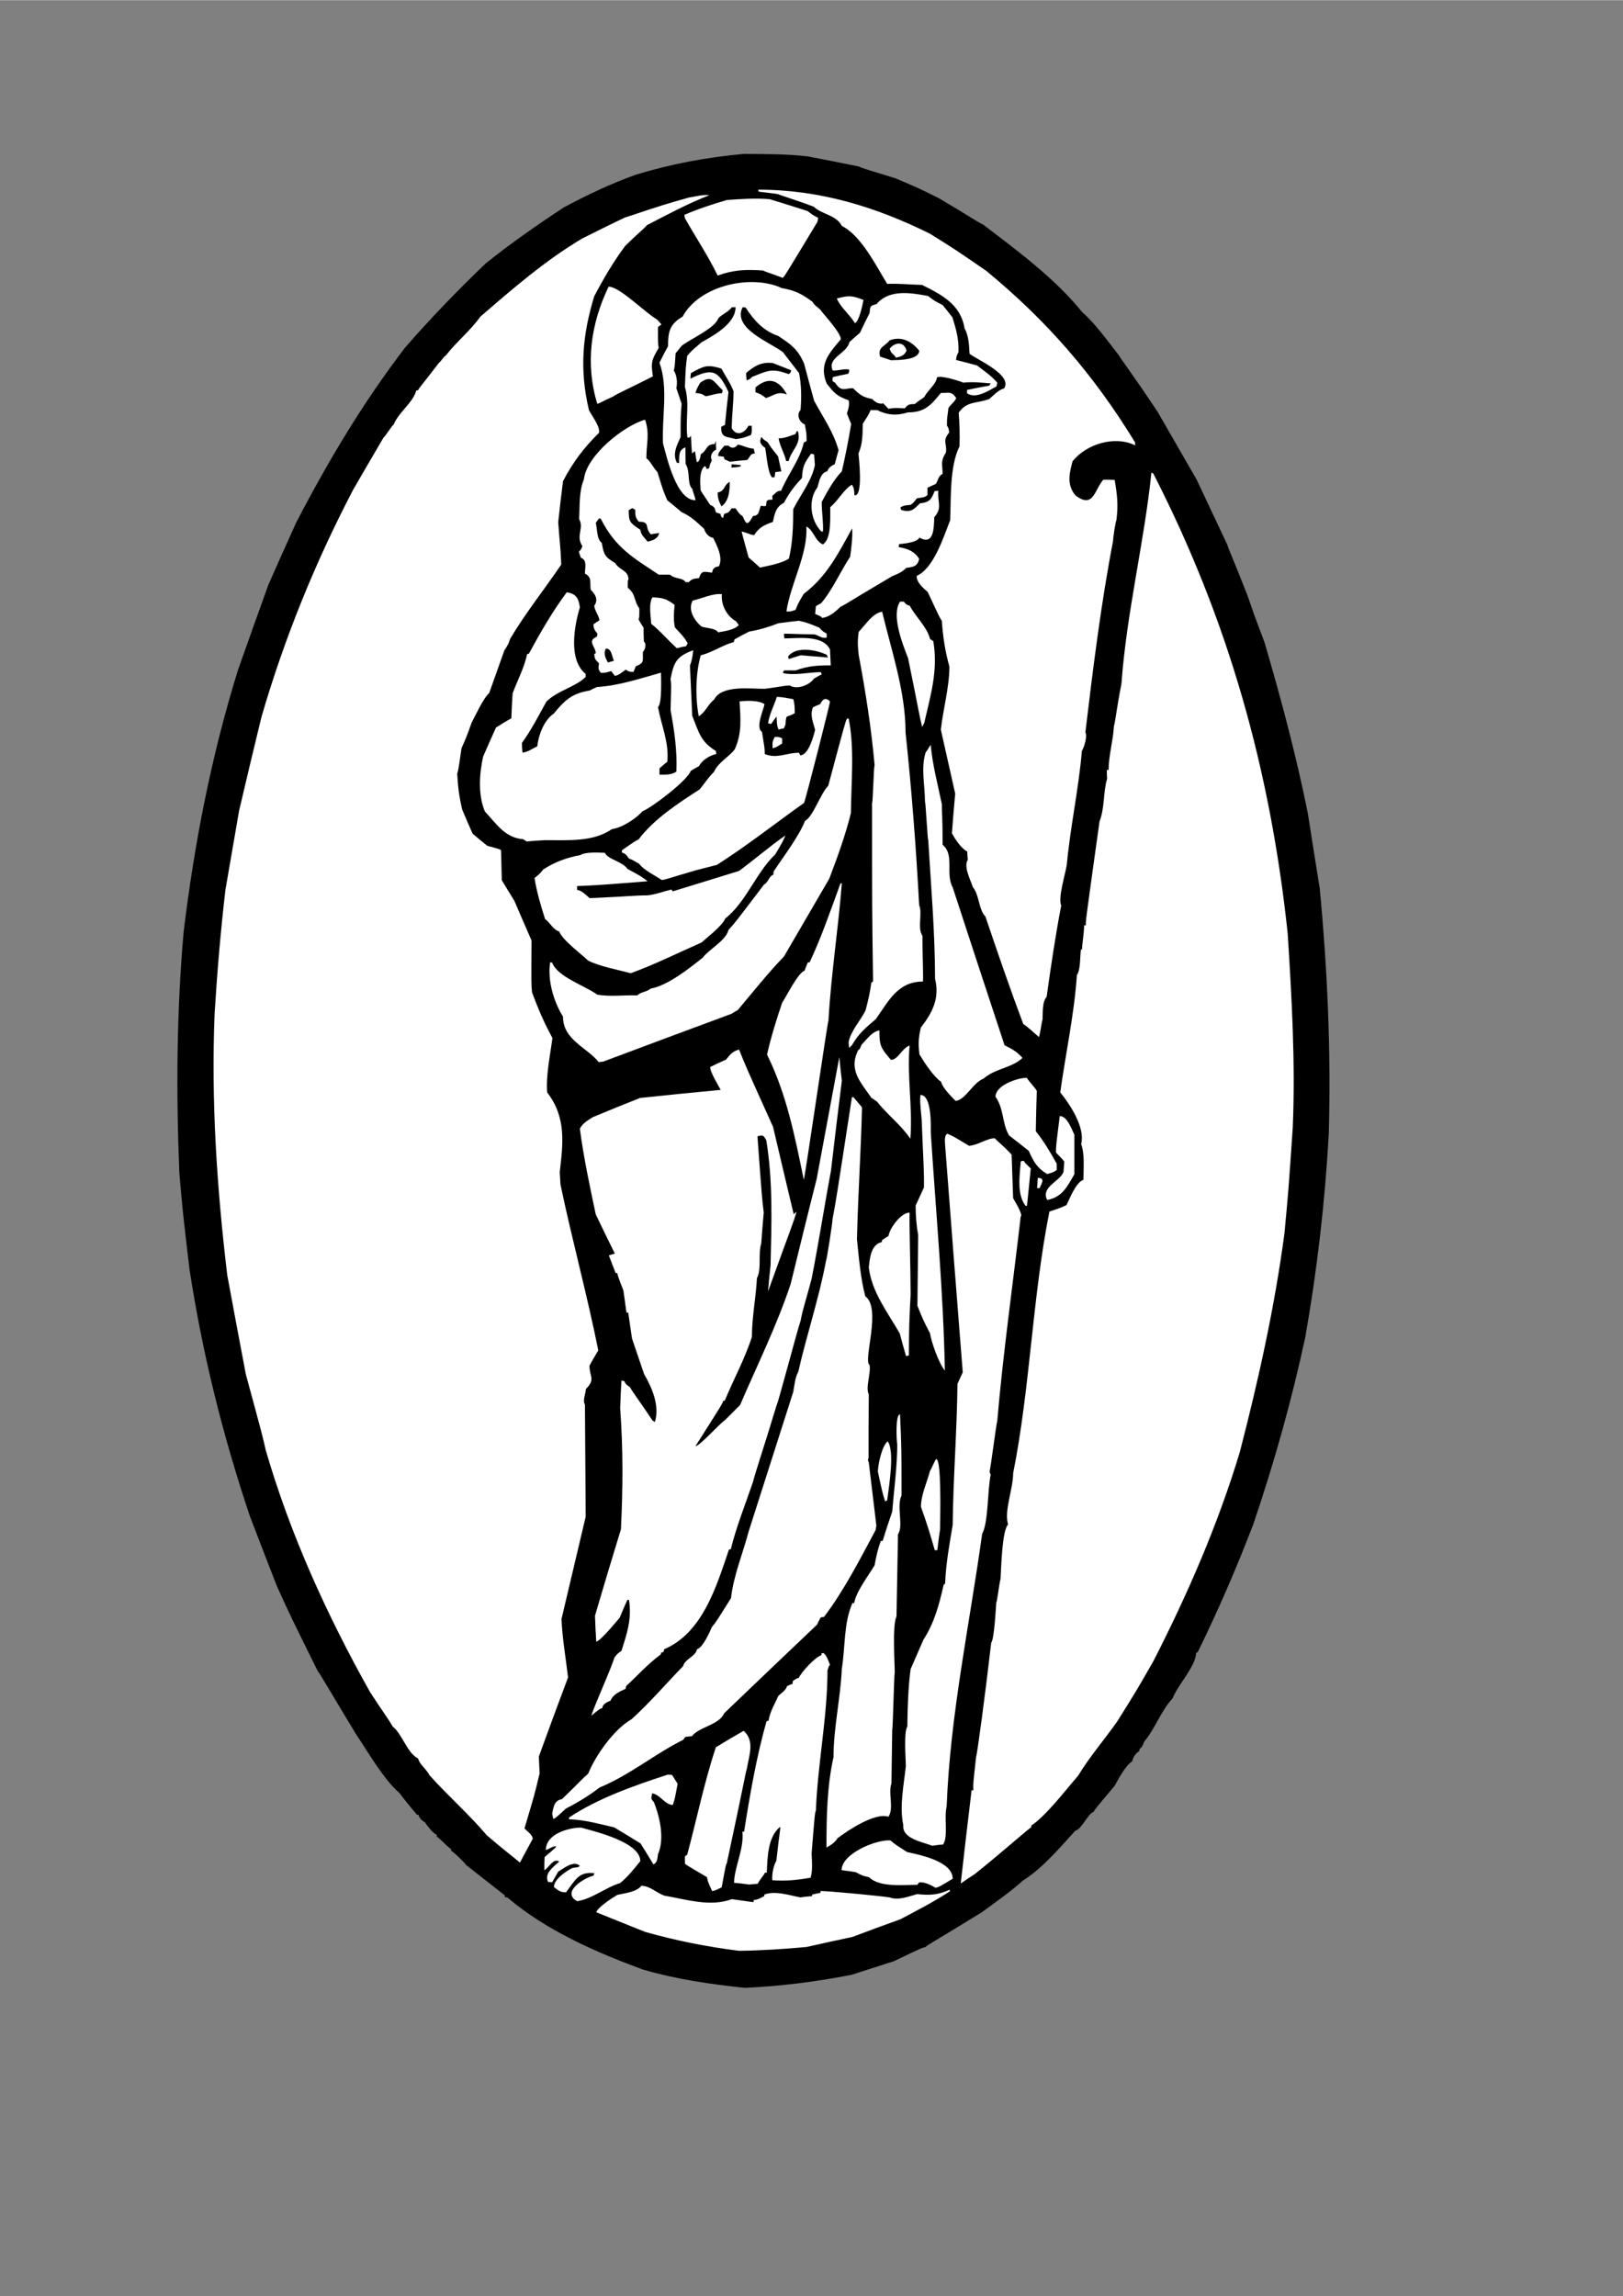
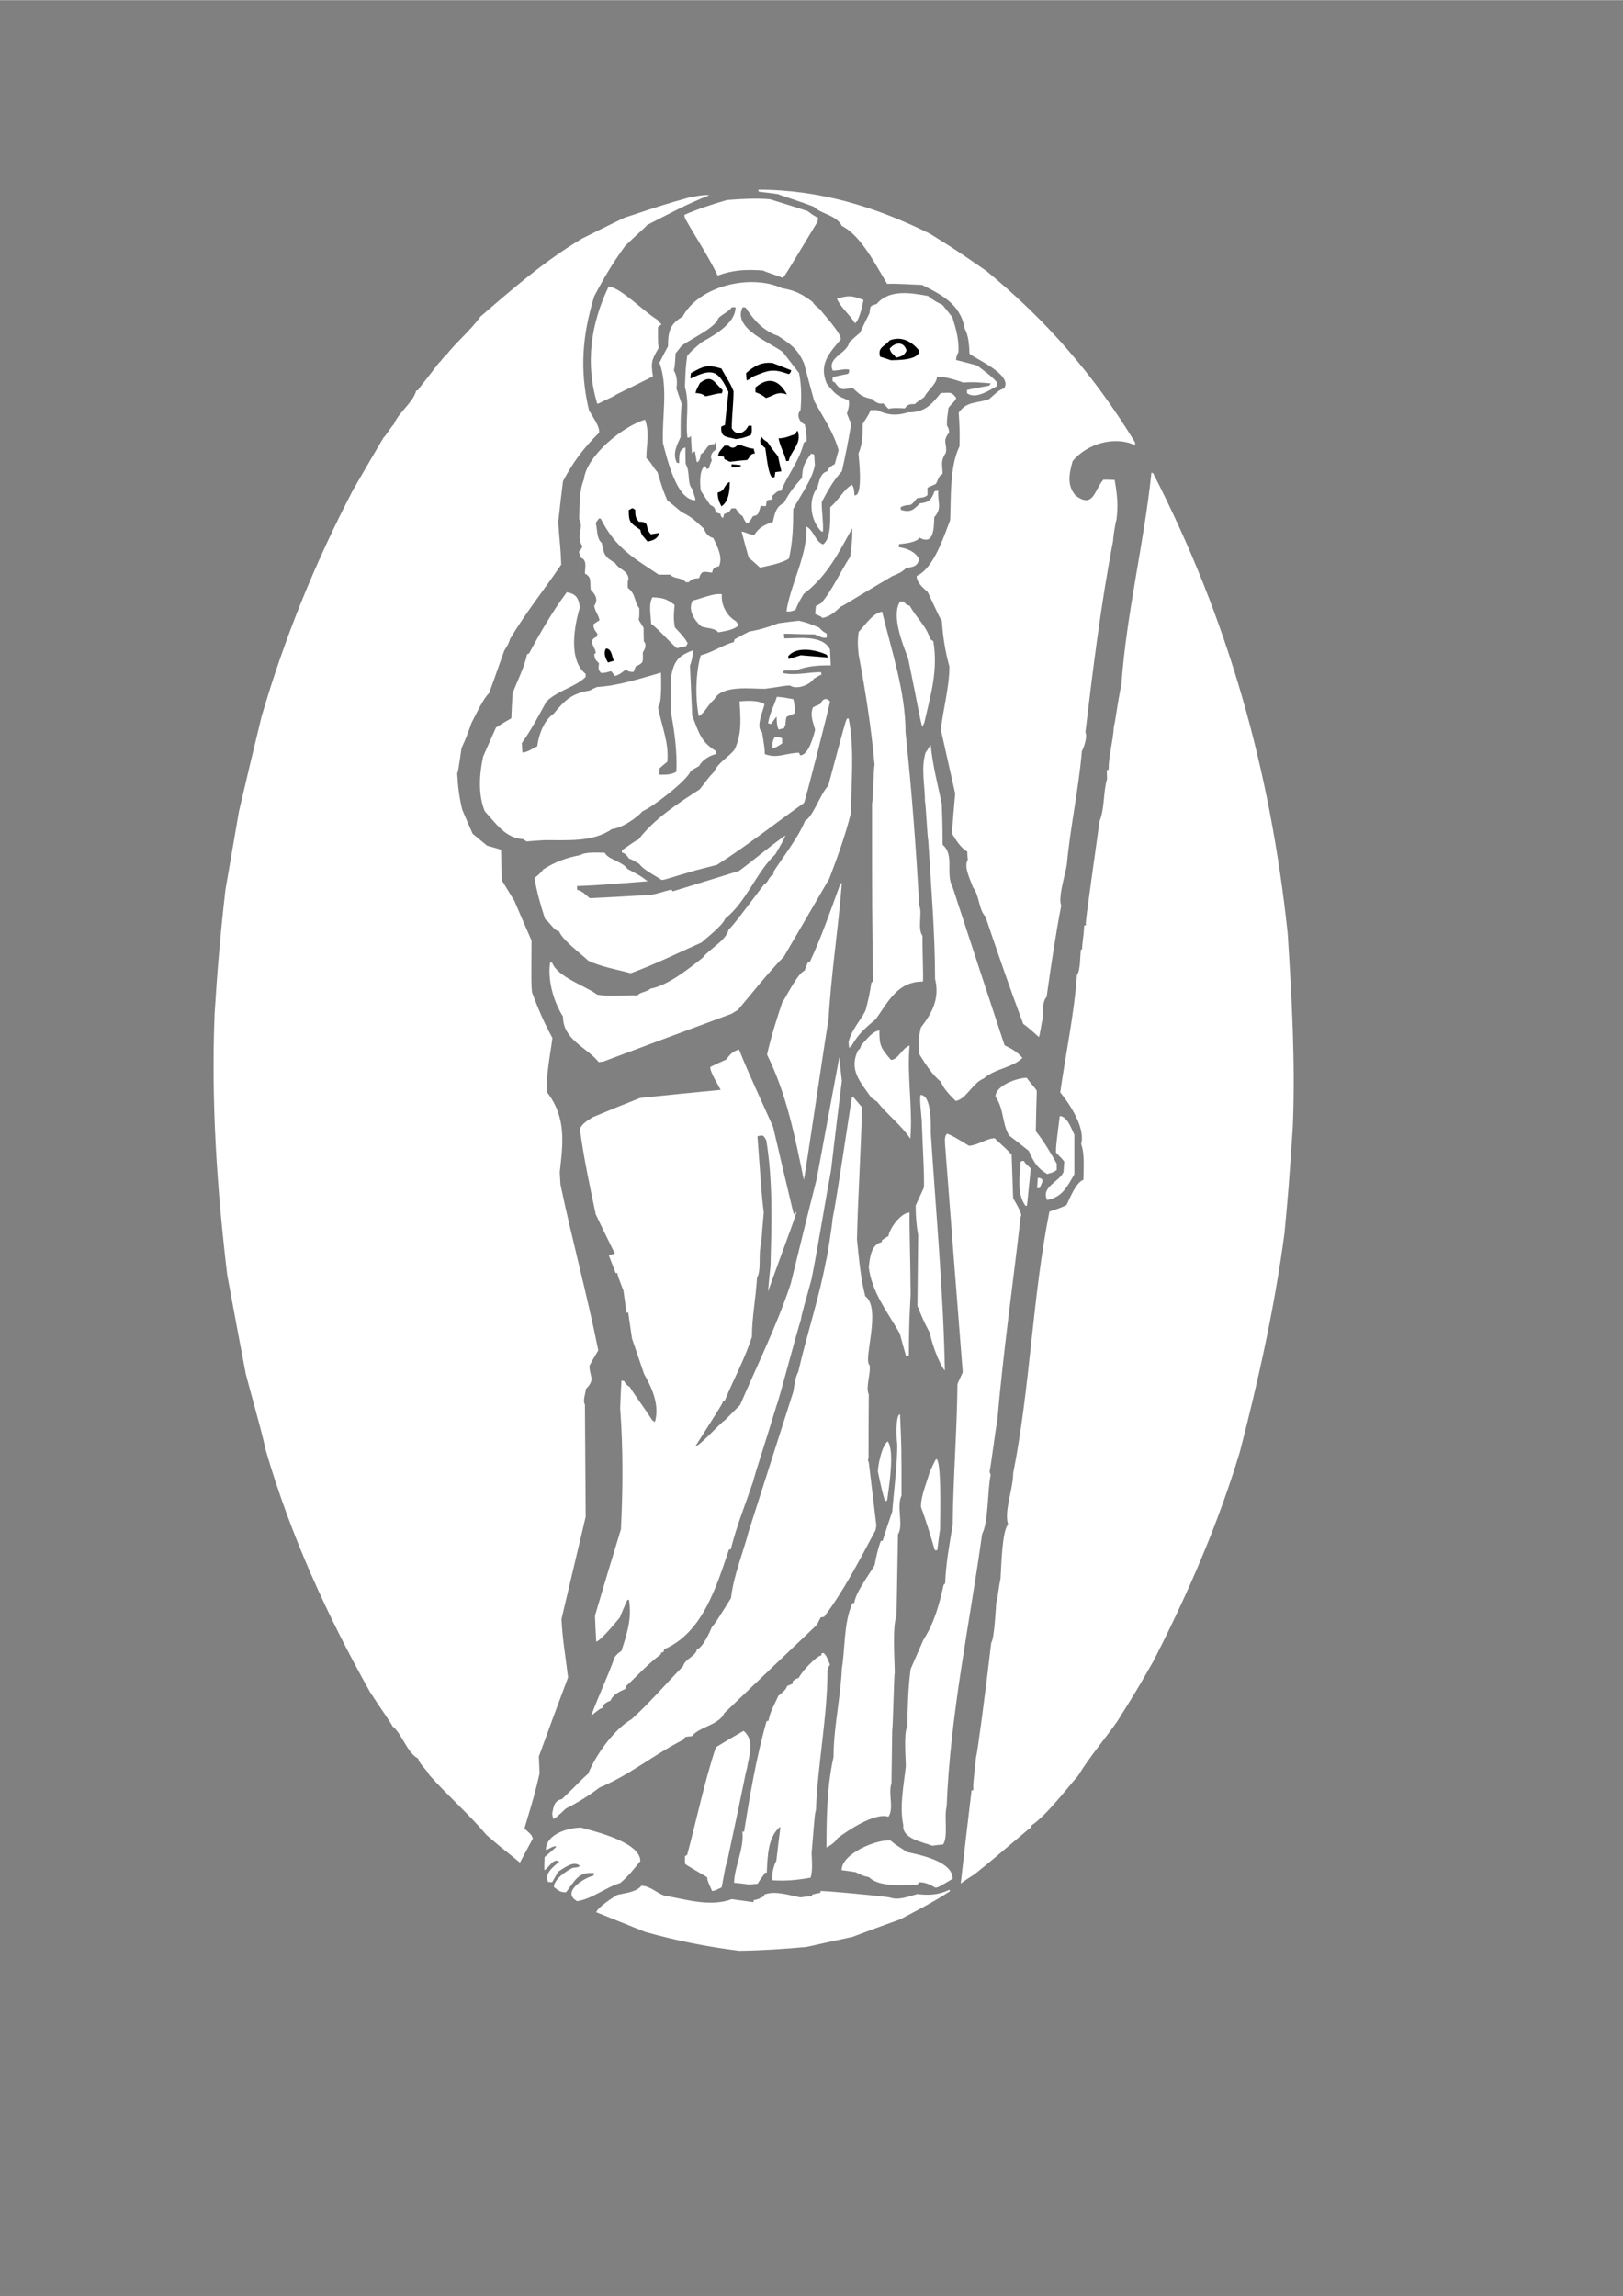
<svg xmlns="http://www.w3.org/2000/svg" xml:space="preserve" width="21.209mm" height="30mm" version="1.1" style="shape-rendering:geometricPrecision; text-rendering:geometricPrecision; image-rendering:optimizeQuality; fill-rule:evenodd; clip-rule:evenodd" viewBox="0 0 2120.87 2999.51">
  <rect x="0" y="0" width="2120.87" height="2999.51" fill="#808080" stroke="none" />
  <defs>
    <style type="text/css">
   
    .fil3 {fill:black}
    .fil0 {fill:black}
    .fil2 {fill:white}
    .fil1 {fill:white}
   
  </style>
  </defs>
  <g id="Ebene_x0020_1">
    <g id="_1049605296">
-       <path class="fil0" d="M973.35 2596.91c-44.77,-4.61 -89.21,-11.19 -132.66,-23.7 -61.88,-22.71 -126.73,-51.02 -177.43,-94.15 -1.32,-0.33 -2.63,-0.66 -3.62,-0.66 0,-0.99 0,-1.65 0,-2.3 -16.79,-13.17 -33.58,-26.33 -50.36,-39.5 -3.29,-4.61 -17.12,-17.77 -19.75,-18.76 0,-0.66 0,-1.32 0,-1.98 -5.27,-3.62 -15.8,-15.14 -18.76,-16.46 0,-0.99 0,-1.65 0,-2.3 -6.25,-3.29 -11.52,-10.86 -15.47,-16.46 -4.28,-2.3 -7.24,-5.6 -8.56,-9.88 -0.99,0 -1.65,0 -2.3,0 -0.99,-2.63 -3.29,-3.29 -22.71,-28.64 -20.41,-17.45 -41.81,-54.97 -56.95,-77.36 -39.5,-65.18 -46.09,-77.69 -49.38,-81.31 -36.21,-73.08 -36.21,-73.08 -53.66,-111.59 -11.85,-30.61 -23.7,-60.9 -35.22,-91.18 -35.88,-106.98 -61.89,-211.99 -79,-323.25 -8.89,-75.71 -8.89,-75.71 -13.17,-125.42 -4.28,-105.34 -3.62,-209.36 5.6,-314.69 14.15,-116.53 36.21,-230.1 71.1,-342.35 13.17,-37.2 26.33,-74.39 39.83,-111.59 11.85,-26.99 24.03,-53.99 36.21,-80.98 42.13,-80.98 86.9,-156.03 142.21,-228.45 33.58,-38.51 68.8,-75.05 105.67,-110.27 32.92,-26.33 66.16,-49.38 101.39,-72.75 30.94,-16.46 61.23,-30.94 94.14,-42.79 47.4,-14.48 92.5,-22.71 141.55,-27.32 27.65,0.33 55.96,0 83.61,3.29 22.05,4.28 44.11,8.56 66.49,13.17 4.94,2.3 4.94,2.3 48.06,15.47 30.94,13.17 30.94,13.17 57.28,26.33 35.22,20.74 54.97,33.91 56.95,33.91 44.77,34.23 94.14,70.44 129.7,114.55 17.45,15.14 34.56,39.5 48.06,56.62 5.6,9.22 13.17,17.78 50.36,73.41 16.79,29.3 33.91,58.92 51.02,88.55 13.5,28.64 26.99,57.28 40.49,85.92 -0.33,1.65 8.23,19.75 26,65.51 13.17,38.51 15.47,42.46 22.38,61.56 21.73,74.07 41.48,148.13 56.62,223.51 4.94,32.26 10.2,64.85 15.47,97.44 10.2,107.64 14.81,212.65 11.85,320.95 -4.94,89.21 -15.14,177.43 -30.61,265.32 -17.77,82.95 -40.82,164.92 -68.14,245.24 -21.73,56.62 -45.76,112.25 -72.42,166.56 -0.99,0.33 -1.65,0.99 -2.3,1.65 0,16.46 -24.03,41.48 -30.61,58.92 -15.14,16.13 -22.71,39.5 -37.2,56.62 -0.99,2.96 -2.63,7.9 -5.6,8.89 -0.33,0.99 -0.66,2.3 -0.99,3.62 -3.95,1.97 -8.89,8.89 -8.89,13.17 -7.9,3.95 -18.76,24.03 -23.04,31.93 -26,30.94 -26,30.94 -27.32,33.91 -7.9,2.63 -15.8,23.04 -24.03,24.69 -20.08,22.05 -43.45,49.71 -68.47,65.18 -16.79,15.14 -35.88,28.31 -54.31,41.81 -64.19,39.5 -70.44,42.13 -73.08,45.1 -4.61,0.99 -4.61,0.99 -41.15,18.43 -18.43,5.93 -36.87,11.85 -55.3,17.78 -47.07,9.22 -91.18,14.81 -139.57,17.12z" />
      <path class="fil1" d="M965.78 2548.53c-42.13,-5.27 -81.96,-13.17 -122.78,-24.69 -21.4,-8.56 -42.79,-17.12 -63.86,-25.68 1.97,-6.58 22.38,-19.75 27.65,-22.71 9.88,-2.3 25.02,-3.62 31.27,-11.85 11.19,0 19.75,9.22 29.95,12.84 28.97,4.94 59.91,15.14 88.22,4.61 9.22,1.32 18.76,2.63 28.31,3.95 0,-0.99 0.33,-1.97 0.66,-2.96 4.94,0 9.22,-2.96 13.5,-4.94 0,-0.66 0,-1.32 0,-1.98 14.16,-5.6 32.92,0.99 47.07,3.62 4.94,-0.66 10.2,-1.32 15.47,-1.65 0,-0.66 0,-1.32 0,-1.98 3.62,-0.99 7.24,-1.65 10.86,-2.3 0,-0.99 0,-1.65 0,-2.3 4.94,-0.66 74.72,5.93 90.19,8.23 12.18,4.28 24.03,-0.99 36.21,-4.28 15.47,1.65 27.32,1.32 42.13,-5.6 0.33,0.33 0.66,0.99 0.99,1.65 -20.74,13.83 -43.45,25.35 -65.18,36.87 -21.07,7.57 -41.81,15.14 -62.54,23.04 -20.08,4.28 -40.16,8.56 -60.24,13.17 -29.3,2.63 -58.59,4.61 -87.89,4.94z" />
      <path class="fil2" d="M754.12 2483.68c-21.73,-12.18 10.86,-31.27 21.4,-33.25 0.33,-1.32 0.66,-2.3 1.32,-3.29 -20.74,-2.3 -24.69,8.56 -37.2,25.02 -7.57,0 -9.88,-2.3 -15.8,-6.91 0,-10.2 16.13,-21.07 24.36,-25.02 7.9,-0.99 7.9,-0.99 9.55,-2.63 -7.9,-7.9 -21.73,3.62 -28.31,7.57 -2.63,4.61 -5.27,9.22 -7.9,13.83 -1.97,-0.33 -3.62,-0.33 -5.27,-0.33 -5.6,-11.19 7.24,-20.08 14.48,-26.66 -7.57,-5.27 -13.17,7.9 -19.42,11.19 0,-5.93 0,-11.52 0.33,-17.12 15.47,-13.17 15.47,-13.17 14.81,-14.15 -4.94,0 -8.56,3.62 -13.17,4.94 0,-21.07 29.63,-29.3 46.08,-29.3 18.76,5.27 77.36,19.09 77.36,43.78 -8.23,10.2 -16.46,20.74 -26.33,28.64 -19.42,5.93 -37.2,21.07 -56.29,23.7z" />
      <path class="fil2" d="M930.56 2470.51c-5.93,-13.17 -5.93,-13.17 -6.58,-18.11 -27.98,-16.46 -27.98,-16.46 -28.97,-18.1 0,-3.29 0,-6.25 0,-9.22 0.99,-0.66 1.98,-1.32 2.96,-1.97 12.51,-46.41 22.38,-95.13 37.53,-140.56 11.85,-7.24 24.03,-14.48 36.21,-21.4 15.14,12.84 6.91,32.92 4.28,49.38 -1.98,5.93 -1.98,10.86 -26.34,124.1 -0.99,0.66 -0.99,0.66 -6.58,30.94 -8.56,4.28 -8.56,4.28 -12.51,4.94z" />
      <path class="fil2" d="M1222.54 2466.23c-6.58,-3.95 -13.17,-7.24 -21.07,-7.24 -0.99,0.99 -1.98,1.98 -2.63,3.29 -15.8,0 -49.38,3.95 -63.2,-9.88 -8.56,-1.97 -8.56,-1.97 -17.45,-6.58 -6.25,-0.99 -12.51,-1.98 -18.43,-2.63 0,-21.73 45.76,-40.49 63.86,-38.84 6.25,5.27 6.25,5.27 21.73,15.14 15.8,3.62 59.58,11.85 59.58,34.89 -17.45,10.53 -17.45,10.53 -22.38,11.85z" />
      <path class="fil2" d="M978.95 2461.95c-6.58,-0.99 -13.17,-1.65 -19.75,-2.3 0.66,-21.4 13.5,-45.1 10.86,-66.82 0.66,0 1.32,0 2.3,0 7.57,-48.06 16.13,-97.77 29.3,-144.18 0.66,-0.33 1.65,-0.66 2.63,-0.66 1.65,-11.52 8.23,-22.05 12.84,-32.59 3.62,-3.29 10.2,-7.57 11.19,-12.51 2.3,-1.32 4.94,-2.3 7.57,-3.29 0,-1.32 0,-2.3 0,-3.29 4.94,-3.62 4.94,-3.62 7.9,-4.28 2.96,-7.24 22.05,-27.98 29.63,-29.63 0,-0.99 0,-1.65 0,-2.3 0.66,-0.33 1.65,-0.66 2.63,-0.66 4.28,2.96 6.58,10.86 8.56,15.47 -1.65,1.98 -1.65,1.98 -3.29,7.24 0,60.57 -12.84,122.45 -15.14,183.02 -1.32,3.29 -1.32,3.29 -5.6,55.96 0.33,10.53 1.65,21.73 -1.32,31.93 -17.45,2.96 -32.26,4.61 -50.04,3.29 -0.66,-7.57 1.32,-18.76 5.27,-25.35 4.28,-39.5 5.6,-41.48 4.94,-44.44 -16.13,13.17 -16.46,39.17 -17.45,59.91 -0.99,0 -1.65,0 -2.3,0 -2.96,5.6 -5.27,6.58 -9.55,14.48 -3.95,0.33 -7.57,0.66 -11.19,0.99z" />
      <path class="fil1" d="M1255.46 2460.63c4.61,-40.82 9.22,-81.31 14.16,-121.8 0.66,0 1.32,0 2.3,0 -0.33,-8.23 -0.33,-8.23 3.62,-43.78 1.32,-2.3 12.18,-83.28 19.75,-149.12 3.95,-3.95 6.25,-47.73 6.58,-52.34 1.32,-1.65 3.29,-21.4 5.6,-31.27 0.99,-15.8 1.97,-62.87 9.88,-70.77 -5.6,-17.45 6.58,-46.08 6.58,-66.82 22.38,-112.25 25.02,-229.77 47.4,-342.02 14.81,-4.94 14.81,-4.94 22.38,-8.56 4.28,-8.56 12.18,-29.63 22.05,-32.92 0,-13.83 1.97,-33.58 -2.96,-46.74 5.6,-21.07 -14.15,-51.35 -27.32,-67.48 6.91,-49.71 18.43,-103.03 21.73,-153.07 4.94,-7.24 3.95,-23.7 5.27,-33.25 0.33,-0.33 0.99,-0.66 1.65,-0.99 -0.33,-5.6 1.98,-15.47 2.63,-30.94 0.66,0 1.32,0 2.3,0 -0.66,-3.95 -0.66,-3.95 17.78,-135.95 6.91,-17.45 4.61,-37.86 9.88,-55.63 -0.33,-3.95 -0.33,-7.9 -0.33,-11.52 0.66,0 1.32,0 2.3,0 0,-18.76 5.92,-37.86 6.91,-56.95 2.3,-8.23 3.29,-22.05 9.88,-55.63 6.58,-92.17 29.63,-184.01 39.17,-275.85 0.66,0.33 1.32,0.66 2.3,0.99 98.1,191.25 153.07,387.11 175.78,601.41 5.27,84.27 10.2,168.87 6.58,253.47 -5.6,82.29 -5.6,82.29 -10.86,138.25 -12.84,96.45 -33.9,191.25 -58.26,285.4 -28.64,94.8 -67.81,185 -112.91,273.22 -22.05,38.51 -22.05,38.51 -47.4,79 -16.46,23.37 -36.54,46.74 -51.02,70.77 -15.8,18.1 -41.81,52.34 -61.23,65.18 0,0.66 0,1.32 0,2.3 -2.96,0.99 -36.87,31.6 -74.06,61.23 -6.25,3.95 -12.18,7.9 -18.11,12.18z" />
-       <path class="fil2" d="M853.86 2435.62c-5.6,-9.22 -11.19,-18.43 -16.79,-27.32 -11.52,-7.24 -23.04,-14.15 -34.56,-21.07 -20.41,-4.61 -38.18,-9.88 -58.92,-10.53 0,-0.99 0,-1.65 0,-2.3 38.18,-25.35 84.6,-41.48 128.71,-55.96 1.97,0 3.95,0 5.93,0.33 2.3,3.62 4.61,7.57 7.24,11.52 -3.62,19.75 -3.62,19.75 -6.25,27.65 -10.2,0 -16.46,-13.5 -26.99,-15.14 -1.32,6.25 -1.97,7.24 2.3,11.52 7.9,20.08 14.15,48.06 5.27,68.14 -0.66,5.93 -0.99,10.86 -5.93,13.17z" />
+       <path class="fil2" d="M853.86 2435.62z" />
      <path class="fil1" d="M679.4 2433.31c-17.12,-14.48 -19.09,-14.81 -43.45,-35.88 -22.71,-26.99 -51.02,-51.68 -74.72,-78.34 -3.95,-7.9 -12.84,-13.83 -14.81,-21.73 -14.48,-7.24 -21.07,-32.59 -33.25,-41.81 -5.27,-9.55 -12.18,-18.11 -29.63,-45.1 -55.96,-99.74 -104.02,-205.08 -136.28,-316.01 -4.28,-19.09 -4.28,-19.09 -26,-99.08 -8.23,-43.45 -16.46,-86.9 -24.36,-130.03 -13.5,-113.9 -21.07,-226.47 -16.46,-341.03 3.29,-53.99 7.9,-108.3 14.15,-161.96 5.93,-34.56 11.85,-68.8 17.78,-103.03 9.55,-41.15 19.42,-81.97 29.3,-122.78 29.96,-103.03 70.11,-201.79 119.82,-296.92 13.17,-22.71 26.33,-45.43 39.5,-67.81 3.29,-2.96 11.52,-16.46 13.5,-17.45 6.25,-15.8 25.68,-28.97 29.3,-44.11 0.66,-0.33 1.65,-0.66 2.63,-0.66 0.66,-2.63 3.95,-5.27 26.99,-35.55 3.29,-2.63 6.58,-8.56 9.22,-9.88 13.83,-17.78 32.59,-32.92 45.1,-50.69 43.12,-37.2 83.94,-72.75 132.99,-102.04 18.43,-9.22 36.87,-18.43 55.63,-27.32 52.67,-17.45 52.67,-17.45 84.27,-26.33 8.89,-1.32 17.45,-3.95 26.34,-2.96 -28.64,11.19 -54.31,25.02 -81.64,39.17 -3.62,4.61 -11.19,10.21 -28.31,26.99 -15.8,21.4 -27.98,42.14 -40.49,65.84 -15.47,50.69 -19.42,96.12 -6.91,148.79 3.62,7.24 14.81,21.4 13.17,29.63 -20.08,19.75 -33.91,38.18 -47.07,63.2 -2.3,17.78 -4.28,35.55 -6.25,53.66 1.98,28.64 2.96,29.96 3.95,55.3 -22.05,32.59 -46.74,63.2 -66.82,97.11 -2.3,6.91 -2.3,6.91 -7.57,15.14 -6.58,18.43 -13.17,36.87 -19.75,55.63 -7.9,6.91 -18.43,30.28 -23.04,38.84 -6.58,18.43 -6.58,18.43 -13.17,33.25 -4.28,29.63 -4.28,29.63 -5.6,32.92 0.99,18.43 2.63,30.94 6.58,47.4 4.28,10.2 8.89,20.74 13.5,31.27 6.25,5.27 12.51,10.53 19.09,15.8 16.79,4.61 16.79,4.61 18.11,5.93 0.33,12.84 0.66,26 0.99,39.17 5.27,8.89 10.86,17.78 16.46,26.99 7.24,17.12 14.81,34.23 22.38,51.68 -0.33,57.94 -0.33,57.94 0.66,67.81 8.23,22.05 15.8,39.83 26.66,59.58 -2.96,23.04 -8.56,48.06 -6.91,71.1 25.35,32.92 20.74,66.49 16.46,104.35 0.33,5.27 0.66,10.53 0.99,16.13 15.14,72.42 34.89,144.18 49.38,216.6 -3.95,6.58 -7.9,13.17 -11.52,20.08 0,14.48 8.23,17.45 -4.61,30.28 -0.33,5.6 -4.61,15.47 -1.32,20.41 0.33,48.72 0.66,97.44 0.99,146.48 -10.53,44.44 -21.07,88.88 -31.6,133.65 0.99,25.35 5.6,51.02 8.56,76.37 -12.84,34.23 -25.68,68.8 -38.18,103.36 0.33,7.24 0.66,14.48 0.99,22.05 -6.58,27.65 -6.58,27.65 -19.75,71.76 4.28,4.94 9.88,7.57 10.86,13.5 -5.6,10.2 -11.19,20.74 -16.79,31.27z" />
      <path class="fil2" d="M1080 2413.56c0,-38.84 0.66,-80.32 9.22,-118.18 0,-38.51 9.22,-77.36 10.86,-115.54 4.61,-27.98 2.3,-59.58 13.83,-85.59 0.66,0 1.32,0 2.3,0 2.3,-14.81 19.09,-36.54 26.66,-49.38 1.97,-10.86 4.28,-21.73 8.23,-31.93 0.66,0 1.32,0 2.3,0 3.95,-12.84 8.23,-25.68 12.51,-38.18 2.3,-27.98 6.58,-59.91 6.58,-87.89 -0.99,-4.94 -2.63,-39.17 3.62,-39.17 1.97,43.45 1.97,43.45 1.97,105.99 -6.91,14.16 2.96,39.17 -4.61,50.69 -0.66,35.55 -1.32,71.43 -1.97,107.31 -5.6,11.19 -2.3,59.58 -2.3,73.74 -0.99,1.98 -2.3,72.42 -3.29,74.39 -0.33,23.04 -0.66,46.41 -0.99,69.79 -4.61,13.83 3.62,32.26 -3.95,43.78 -17.78,-5.93 -53.33,18.11 -66.49,27.98 -2.96,5.27 -9.22,9.55 -14.48,12.18z" />
      <path class="fil1" d="M1218.26 2411.26c-12.84,-4.94 -39.83,-9.22 -37.86,-26.99 -5.27,-24.03 0.66,-52.34 3.29,-76.7 0,-9.88 -2.96,-44.44 1.98,-52.01 0.33,-24.69 0.99,-50.36 4.28,-75.05 5.6,-12.84 11.19,-25.68 16.79,-38.51 14.15,-21.73 20.74,-46.41 26.33,-71.43 0.66,-0.66 1.32,-1.32 1.98,-1.98 0.99,-25.68 5.6,-51.02 9.88,-76.37 0.66,-61.56 5.6,-122.78 6.25,-184.34 2.3,-5.27 4.61,-10.2 6.91,-15.14 -7.9,-99.08 -15.47,-197.84 -23.04,-296.59 0,-3.62 -1.65,-12.84 2.96,-15.14 8.23,3.62 8.23,3.62 28.31,15.8 12.18,-0.99 23.37,-9.88 33.58,-9.88 3.62,4.28 10.86,9.22 22.05,21.4 0.66,18.76 1.32,37.86 1.98,56.95 1.32,2.63 13.5,21.73 9.88,24.03 -10.2,88.55 -23.04,178.41 -30.61,266.96 -1.32,3.29 -8.89,63.86 -9.88,64.52 0,3.29 0,3.29 1.32,5.6 -4.28,19.42 -2.96,62.87 -11.19,77.36 -16.46,118.83 -41.81,236.35 -46.41,356.5 -3.62,13.5 2.3,39.17 -4.61,49.38 -4.94,0.33 -9.55,0.99 -14.15,1.65z" />
      <path class="fil2" d="M723.18 2376.36c-0.66,-2.3 -1.32,-4.61 -1.65,-6.91 1.98,-9.55 2.63,-17.12 12.84,-19.09 24.03,-23.04 25.35,-25.68 34.23,-33.25 9.55,-23.7 33.58,-57.94 56.62,-71.1 23.37,-21.07 45.1,-46.41 67.48,-69.46 2.3,-9.55 16.46,-12.51 18.11,-22.05 7.24,-1.65 16.46,-21.73 19.42,-28.97 5.27,-6.25 5.27,-6.25 25.02,-37.86 3.29,-29.3 15.47,-58.26 23.04,-86.9 19.42,-60.9 38.84,-121.8 58.26,-182.36 1.65,-8.56 2.3,-18.76 6.58,-26.33 10.86,-47.73 27.32,-96.78 36.21,-144.84 0.99,-0.66 8.89,-52.01 8.56,-54.64 4.61,-24.36 4.61,-24.36 25.35,-159.32 0.66,0 1.32,0 1.98,0 3.62,4.28 7.24,8.56 11.19,13.17 -1.32,57.28 -5.27,115.21 -6.58,172.49 2.63,25.02 4.61,50.36 10.86,74.39 21.73,15.8 -3.29,83.94 5.6,89.87 1.98,11.19 -5.6,29.3 -0.99,38.51 -0.33,27.65 -0.33,55.3 -0.33,82.95 -0.99,2.63 -0.99,2.63 0.33,5.93 3.29,27.32 6.58,54.64 9.88,82.29 -0.33,1.98 -0.66,3.95 -0.99,5.93 -20.41,38.18 -41.48,79.33 -67.48,113.57 -1.65,0 -2.96,0.33 -4.28,0.66 -1.65,2.96 -3.29,5.93 -4.61,9.22 -40.49,38.51 -80.98,77.03 -121.47,115.87 -6.58,15.47 -32.92,17.78 -42.13,29.95 -2.96,0.33 -5.93,0.66 -8.56,0.99 -0.99,0.99 -1.97,2.3 -2.63,3.62 -37.53,18.76 -70.44,46.41 -109.62,62.54 -13.17,10.2 -28.64,19.75 -43.78,27.32 -12.84,11.85 -12.84,11.85 -16.46,13.83z" />
      <path class="fil2" d="M772.55 2241.4c9.22,-25.35 21.73,-51.02 30.61,-76.37 2.96,-3.95 4.61,-5.6 8.89,-8.23 7.24,-22.71 13.83,-41.81 9.88,-66.82 -0.66,0 -1.32,0 -1.98,0 -3.62,7.57 -6.91,15.47 -10.2,23.37 -2.63,2.96 -24.36,29.95 -30.61,31.27 -0.66,-11.52 -1.32,-22.71 -1.65,-33.91 11.19,-37.86 22.38,-75.38 33.91,-112.91 2.63,-53.66 2.96,-104.35 -0.99,-158.01 0.33,-12.18 0.99,-24.36 1.65,-36.21 0.99,0 2.3,0.33 3.62,0.66 1.98,4.28 3.62,5.27 7.57,7.9 2.96,5.93 17.12,24.69 29.3,43.45 0.99,0.66 1.98,1.32 3.29,1.98 6.25,-21.07 -3.29,-43.78 -14.16,-62.54 -5.27,-15.47 -10.53,-30.94 -15.8,-46.41 -1.65,-11.52 -3.29,-22.71 -4.94,-33.91 -0.99,0 -1.65,0 -2.3,0 -1.32,-9.55 -2.63,-19.09 -3.95,-28.64 -7.57,-19.75 -7.57,-19.75 -7.9,-23.04 -0.99,0 -1.65,0 -2.3,0 -2.96,-7.9 -5.93,-15.47 -8.89,-23.04 2.63,-0.99 5.27,-1.65 7.9,-2.3 -8.56,-17.12 -16.79,-34.23 -25.02,-51.35 -7.9,-37.53 -15.8,-74.07 -20.74,-111.92 3.62,-7.24 10.86,-11.19 17.12,-15.14 20.41,-8.56 40.82,-16.79 61.56,-25.02 34.89,-3.62 70.11,-7.24 105.34,-10.53 -1.32,-2.96 -14.81,-24.36 -13.5,-29.96 6.58,-3.29 13.5,-6.58 20.41,-9.55 5.6,-6.91 8.56,-10.86 17.12,-13.17 9.22,23.04 9.22,23.04 44.44,101.06 8.89,37.86 17.78,76.04 26.99,114.22 0.99,-1.32 2.3,-2.3 3.62,-3.29 -4.28,15.14 -5.6,16.46 -37.2,104.02 0.99,-11.52 1.98,-22.71 3.29,-33.91 1.32,-53.99 3.29,-109.94 -5.6,-163.6 -4.28,-7.57 -4.28,-6.58 -11.52,-5.27 5.93,80.98 5.93,80.98 8.23,99.74 -1.32,13.5 -2.3,26.99 -3.29,40.49 -4.28,12.84 0.66,34.23 -5.6,45.1 -1.32,25.35 -6.58,51.02 -6.58,76.7 -9.22,28.97 -24.03,55.63 -35.55,83.61 -0.66,0 -1.32,0 -1.98,0 -0.66,3.29 -0.66,3.29 -36.21,59.25 5.6,0 30.94,-28.97 38.51,-33.91 6.58,-6.58 13.17,-13.17 19.75,-19.75 22.38,-52.01 48.39,-104.68 66.16,-158.33 11.19,-45.76 22.38,-91.51 33.91,-136.94 9.88,-53.33 19.75,-106.32 29.63,-159.32 0.99,10.21 1.98,20.41 3.29,30.94 -4.94,38.84 -9.55,78.01 -14.16,117.19 -7.9,41.81 -15.47,91.18 -25.35,141.55 -7.57,28.64 -12.18,41.81 -14.15,53.99 -4.61,13.17 -29.63,108.63 -31.6,111.26 -17.77,58.59 -26.66,83.94 -30.94,100.4 -9.88,28.97 -21.73,58.27 -28.97,87.89 -0.99,0 -1.65,0 -2.3,0 -16.46,48.72 -34.56,108.96 -84.6,130.35 -0.33,0.99 -0.66,2.3 -0.99,3.62 -1.32,0.33 -2.3,0.66 -3.29,0.99 0,0.66 0,1.32 0,1.98 -17.78,13.17 -29.95,27.32 -45.43,41.48 -0.33,0.99 -0.66,2.3 -0.66,3.62 -7.9,3.62 -16.46,7.24 -19.75,15.47 -4.28,1.65 -10.86,4.94 -10.86,9.88 -2.96,0.66 -2.96,0.66 -14.48,9.88z" />
      <path class="fil2" d="M1221.55 2025.13c-5.6,-19.42 -11.19,-37.86 -18.1,-56.62 0,-15.47 7.9,-31.93 11.85,-47.07 2.3,-2.96 6.25,-14.15 8.23,-15.47 6.58,1.32 5.27,66.49 4.94,91.51 -1.32,9.22 -2.63,18.43 -3.62,27.65 -1.32,0 -2.3,0 -3.29,0z" />
      <path class="fil2" d="M1156.7 1961.6c-3.95,-13.17 -3.95,-13.17 -9.55,-39.17 0.33,-9.88 5.27,-33.58 12.84,-39.5 9.22,12.18 1.97,57.61 -0.66,77.03 -0.99,0.33 -1.98,0.99 -2.63,1.65z" />
      <path class="fil2" d="M1234.72 1790.43c-7.9,-9.22 -17.78,-37.53 -19.42,-48.72 -8.89,-17.12 -8.89,-17.12 -16.46,-35.88 0.33,-30.94 0.66,-61.56 0.99,-92.17 -2.3,-12.84 -3.29,-25.68 -3.29,-38.84 3.62,-7.9 7.24,-15.8 10.86,-23.7 0.33,-23.37 -0.99,-35.22 -2.96,-87.89 -2.3,-25.02 -2.3,-25.02 -1.65,-32.92 15.14,0 13.5,41.15 13.5,49.05 6.58,103.03 16.46,207.71 18.43,311.07z" />
      <path class="fil2" d="M1184.03 1771.66c-2.96,-9.88 -5.6,-19.75 -8.23,-29.63 -15.8,-27.65 -36.87,-54.31 -40.49,-86.57 1.32,-12.18 2.96,-29.96 17.12,-32.92 0,-0.99 0,-1.65 0,-2.3 2.63,-1.97 5.6,-3.95 8.56,-5.6 1.97,-11.19 16.79,-30.61 27.65,-30.61 -0.66,10.86 1.32,74.72 1.32,106.98 -1.97,38.84 -1.97,38.84 -2.3,79.66 -1.32,0.33 -2.63,0.66 -3.62,0.99z" />
      <path class="fil2" d="M1340.06 1575.15c-11.52,-15.47 -7.57,-38.84 -6.25,-57.61 1.32,-0.99 1.32,-0.99 4.28,-0.99 0.99,2.3 0.99,2.3 8.89,9.88 -1.65,16.13 -3.29,32.26 -4.94,48.72 -0.66,0 -1.32,0 -1.97,0z" />
      <path class="fil2" d="M1368.36 1567.57c-8.56,-17.12 16.46,-24.03 21.4,-36.54 0.33,-4.61 0.66,-9.22 0.99,-13.5 -4.28,-5.93 -8.56,-8.89 -10.86,-12.18 0,-7.9 0,-7.9 4.94,-47.4 9.88,0 15.47,17.12 19.09,24.36 0,17.12 0,34.23 0,51.68 -9.88,17.12 -16.13,29.96 -35.55,33.58z" />
      <path class="fil2" d="M1355.2 1552.1c0.33,-4.61 0.66,-9.22 0.99,-13.5 9.88,0.66 5.27,6.58 2.3,13.5 -1.32,0 -2.3,0 -3.29,0z" />
      <path class="fil2" d="M1050.38 1541.24c-11.52,-55.96 -22.38,-111.92 -48.06,-163.6 5.27,-23.04 12.18,-45.43 19.75,-67.81 5.6,-8.23 20.74,-39.17 29.3,-41.81 1.32,-3.62 2.63,-7.24 4.28,-10.86 0.66,0 1.32,0 2.3,0 15.47,-32.92 27.65,-68.47 40.16,-102.7 0.66,-0.33 1.32,-0.66 1.98,-0.99 -4.61,59.91 -14.16,119.49 -17.45,179.4 -1.32,1.98 -30.28,202.12 -32.26,208.37z" />
      <path class="fil2" d="M1368.36 1533.67c-13.5,-8.23 -17.45,-15.8 -24.03,-30.28 -8.56,-6.91 -17.12,-13.5 -25.68,-20.08 -9.55,-16.13 -6.25,-33.91 -17.78,-50.69 0,-14.81 28.64,-24.69 40.82,-24.69 5.93,8.56 9.88,11.52 13.17,17.12 -0.66,17.45 -0.99,34.89 -1.32,52.67 10.53,13.17 19.09,27.65 27.32,42.46 0,2.63 0,5.27 0,8.23 -4.28,2.96 -4.28,2.96 -12.51,5.27z" />
      <path class="fil2" d="M1189.62 1487.58c-11.85,-17.78 -30.28,-31.6 -43.45,-48.39 -2.63,-1.98 -5.27,-3.62 -7.57,-5.27 -14.48,-20.74 -29.96,-36.54 -17.12,-62.22 1.97,-0.99 1.97,-0.99 4.28,-6.91 6.58,-6.58 13.83,-17.45 23.37,-18.76 0,20.41 1.97,23.04 15.14,38.51 9.22,0 14.81,-15.8 24.36,-18.76 -3.62,39.83 4.28,81.64 0.99,121.8z" />
      <path class="fil2" d="M1248.87 1438.21c-6.25,-6.25 -17.12,-17.12 -19.09,-25.02 -10.53,-7.57 -21.73,-25.02 -28.31,-35.88 -1.65,-13.5 -1.32,-22.05 1.98,-35.22 15.14,-19.42 24.69,-38.18 18.43,-63.53 0,-59.91 -5.27,-121.14 -8.89,-181.05 -0.99,-1.32 -3.29,-49.38 -4.28,-50.69 0,-21.07 -5.6,-44.11 0.99,-64.19 2.3,-2.3 5.6,-9.55 6.58,-9.22 2.3,26.01 9.22,51.35 14.48,77.03 0,12.51 0.99,13.83 0.99,53 16.13,13.5 3.29,37.86 13.17,55.63 22.38,68.8 45.1,137.6 67.81,206.39 9.55,4.61 16.46,8.56 23.37,16.46 -12.84,12.84 -35.88,13.83 -50.69,26.99 -14.48,5.6 -22.71,26.99 -36.54,29.3z" />
      <path class="fil2" d="M782.43 1387.51c-15.47,-19.42 -46.74,-28.97 -46.74,-59.58 -12.18,-19.42 -20.41,-47.4 -16.79,-70.77 0.66,0 1.65,0 2.63,0.33 6.91,18.76 43.45,30.28 58.92,41.81 16.79,2.96 34.89,0.33 52.34,0.99 4.94,-4.94 11.52,-3.95 17.45,-8.89 22.38,-3.95 50.36,-26.33 68.14,-40.49 8.23,-11.19 30.28,-22.05 33.58,-36.21 8.23,-8.89 8.23,-8.89 46.41,-59.25 5.93,-2.96 6.25,-10.86 12.18,-12.84 0,-1.65 0.33,-3.29 0.66,-4.61 12.51,-19.09 32.59,-45.1 40.82,-65.84 10.53,-5.27 20.08,-35.55 30.28,-45.76 22.05,-82.29 22.05,-82.29 24.36,-87.56 0.66,-0.33 1.32,-0.33 2.3,-0.33 7.9,38.18 3.29,84.27 2.96,123.44 -6.58,27.32 -18.11,59.25 -28.31,85.92 -19.75,33.91 -39.5,67.81 -59.25,101.72 -21.4,22.05 -40.49,46.41 -60.24,69.79 -2.96,1.65 -5.6,3.29 -8.23,4.94 -55.96,20.74 -111.92,41.48 -167.88,62.54 -1.98,0 -3.95,0.33 -5.6,0.66z" />
      <path class="fil2" d="M1109.63 1369.08c-0.33,-2.96 -0.66,-5.6 -0.66,-8.23 3.29,-14.81 15.47,-27.65 22.05,-40.82 3.29,-12.18 5.93,-23.7 7.57,-36.21 0.66,-0.66 1.32,-1.32 2.3,-1.65 -1.32,-94.15 -1.32,-94.15 -1.32,-232.4 1.32,-4.28 1.98,-46.08 3.29,-50.69 -4.28,-48.06 -11.85,-96.12 -20.74,-143.52 -1.32,-11.85 -1.65,-18.76 0,-30.28 8.89,-9.22 18.1,-24.36 30.61,-26.33 12.18,51.02 30.61,104.35 30.61,157.68 7.9,74.39 13.83,151.09 17.78,225.82 4.61,9.55 -2.63,30.61 4.28,39.83 0,27.32 1.32,50.03 0.66,59.91 -32.92,0 -44.77,25.35 -61.56,49.05 -13.5,11.52 -22.71,19.09 -31.27,34.23 -1.32,0.99 -2.63,2.3 -3.62,3.62z" />
      <path class="fil1" d="M1357.5 1354.6c-5.93,-5.27 -13.83,-12.51 -20.41,-17.12 -17.45,-46.41 -33.58,-93.49 -49.38,-140.23 -8.89,-8.89 -7.9,-28.31 -16.46,-38.51 -2.63,-8.56 -12.51,-26.66 -6.58,-35.55 -0.33,-3.62 -0.66,-7.24 -0.66,-10.86 -7.9,-3.95 -15.8,-16.13 -20.08,-23.7 1.32,-17.45 2.63,-34.89 4.28,-52.01 -6.25,-27.98 -12.51,-55.96 -18.76,-83.61 2.96,-26.33 11.19,-55.96 11.19,-82.29 -5.6,-20.08 -8.56,-39.5 -9.88,-59.91 -2.3,-2.96 -2.3,-2.96 -18.43,-37.53 -6.25,-5.6 -14.48,-12.18 -14.48,-21.07 22.38,-9.88 35.22,-51.02 43.78,-72.75 1.32,-28.31 -0.99,-69.79 12.18,-96.45 0.66,-14.81 0,-29.3 -0.99,-44.11 10.86,-15.47 22.71,-11.52 39.83,-17.77 5.93,-4.94 12.18,-12.18 19.42,-13.83 12.18,-18.1 -38.84,-39.17 -45.1,-45.43 -0.66,-11.52 -0.99,-23.04 -6.58,-33.25 -4.94,-30.94 -29.63,-43.78 -55.63,-56.62 -15.47,-0.33 -29.95,-1.98 -45.43,-1.32 -14.16,-23.04 -33.91,-63.2 -59.25,-75.71 -7.24,-14.48 -26.66,-15.14 -36.54,-25.02 -22.05,-8.56 -45.76,-15.47 -46.41,-16.46 -8.56,-1.32 -17.12,-2.3 -25.68,-3.29 -0.33,-0.99 -0.33,-1.98 -0.33,-2.63 79.66,0 153.4,22.38 224.17,57.61 33.25,20.74 33.25,20.74 73.41,48.39 79.33,65.18 140.89,136.28 194.54,224.17 0,1.32 0,2.63 0.33,3.95 -26.66,-13.17 -63.86,-1.98 -81.97,20.74 -4.28,15.8 -7.9,30.94 3.95,44.77 23.37,17.45 24.36,-6.91 36.21,-20.74 4.94,0 9.88,0 14.81,0.33 3.29,18.76 4.94,33.25 2.3,52.67 -0.99,0.99 -4.61,24.03 -4.28,26.66 -15.8,81.97 -26.33,167.22 -36.21,250.18 2.63,5.93 -1.32,18.76 -4.61,24.69 -4.28,50.04 -15.14,99.08 -19.75,148.79 -1.65,11.19 -11.85,43.45 -7.24,53 -7.57,39.17 -13.5,79.66 -19.09,119.49 -5.92,5.93 -4.94,21.73 -5.27,29.3 -1.32,3.29 -3.62,22.38 -4.94,23.04z" />
      <path class="fil2" d="M824.23 1271.31c-17.12,-4.61 -39.5,-8.56 -55.63,-16.46 -8.89,-8.56 -34.23,-27.32 -37.86,-38.18 -7.57,-1.65 -11.85,-11.52 -18.43,-16.13 -5.93,-18.43 -10.86,-35.22 -13.83,-53.66 6.58,-5.27 6.58,-5.27 11.52,-11.19 15.14,-9.88 30.94,-15.47 48.39,-18.76 6.58,-4.28 23.7,-3.29 31.93,-2.96 4.28,8.89 23.04,11.19 29.63,21.07 17.78,9.55 17.78,9.55 26.33,16.13 -30.61,2.3 -61.56,5.27 -92.17,6.25 0,1.65 0,3.29 0,4.94 6.91,1.32 11.19,6.58 16.46,10.86 52.34,-2.3 58.92,-3.62 75.38,-3.62 10.21,-0.99 21.4,-5.27 31.27,-7.57 0.66,0.66 1.32,1.32 1.97,2.3 28.64,-8.89 57.61,-17.77 86.57,-26.66 20.41,-15.14 39.83,-31.93 60.57,-46.41 -2.96,7.24 -2.96,7.24 -13.17,24.69 -25.35,24.03 -37.86,62.22 -65.51,83.94 -2.96,8.89 -25.68,26.33 -30.94,31.27 -30.61,13.5 -60.9,28.64 -92.5,40.16z" />
      <path class="fil2" d="M864.72 1149.52c-8.23,-5.6 -24.36,-13.5 -29.3,-21.07 -5.27,-2.63 -7.24,-4.94 -13.5,-6.91 -2.3,-3.62 -4.94,-6.91 -9.22,-7.9 0,-0.99 0,-1.98 0,-2.96 17.45,-12.18 17.45,-12.18 21.73,-14.15 20.41,-26.99 52.01,-47.4 79.99,-65.51 8.89,-11.19 10.2,-14.16 18.76,-23.04 5.27,-12.18 19.75,-19.42 26.99,-29.3 9.55,-21.07 7.57,-39.83 6.25,-62.54 9.88,-0.99 24.69,-1.65 32.59,3.62 -0.99,6.91 -12.18,30.28 -3.29,36.21 3.62,22.38 3.62,22.38 3.62,28.97 16.46,6.58 27.65,-1.65 44.77,-1.65 0.33,0.99 0.99,1.97 1.65,3.29 10.86,0 17.45,-25.35 19.42,-33.25 -2.63,-10.2 -6.91,-18.43 -2.96,-29.3 2.96,-1.65 6.25,-2.96 9.55,-4.28 3.62,-7.24 7.57,-8.89 12.84,-3.62 0,3.62 -31.93,128.71 -33.91,132.66 -37.53,26.66 -75.05,56.29 -113.9,80.98 -9.22,2.3 -18.11,4.61 -26.99,6.91 -38.51,11.19 -39.17,12.18 -45.1,12.84z" />
      <path class="fil2" d="M688.28 1099.15c-1.65,-0.99 -3.29,-1.97 -4.61,-2.96 -23.7,-1.65 -35.22,-20.41 -50.03,-36.21 -9.22,-21.73 -7.24,-49.38 -2.3,-71.76 5.6,-12.84 11.19,-25.35 16.79,-37.86 6.58,-4.28 13.17,-8.23 20.08,-12.18 0.33,-10.86 0.99,-21.73 1.65,-32.59 5.93,-15.8 15.8,-34.89 18.76,-50.69 0.66,-0.66 1.65,-0.99 2.63,-1.32 14.81,-27.32 30.94,-55.3 49.38,-79.99 12.18,1.98 15.47,7.57 17.12,19.75 -7.24,24.03 -15.47,68.47 7.57,86.9 0,1.32 0,2.63 0,3.95 -13.17,13.17 -36.87,17.78 -51.35,32.26 -9.88,18.11 -20.08,37.53 -31.93,53.99 0,3.95 0.33,8.23 0.66,12.51 5.92,0 14.15,-5.6 19.42,-8.23 1.65,-14.81 8.89,-34.23 21.4,-42.46 14.48,-17.78 24.03,-26.66 47.07,-30.28 2.96,-1.65 6.25,-3.29 9.55,-4.61 28.31,-1.65 56.62,-11.19 83.61,-18.76 0,4.94 1.65,41.15 -3.95,44.77 4.61,25.02 14.81,46.74 12.18,71.76 -3.62,2.63 -6.91,5.6 -10.2,8.56 0,2.63 0,5.27 0,8.23 7.9,0 15.47,0.33 22.05,-3.95 1.32,-26 -2.63,-54.31 -7.57,-79.99 0.99,-34.56 0.99,-34.56 0,-41.15 4.28,-22.38 8.23,-29.63 29.63,-37.53 -0.66,6.91 -1.65,13.5 -4.28,20.08 0.99,21.73 1.98,43.45 2.96,65.51 8.89,22.71 11.52,34.23 30.94,46.08 0,1.32 0.33,2.63 0.66,3.95 -8.56,1.65 -18.76,7.9 -22.71,15.8 -3.62,1.98 -7.24,3.95 -10.86,6.25 -3.95,12.18 -50.04,47.4 -62.87,52.67 -8.89,9.88 -26.99,21.73 -40.16,23.37 -25.02,17.45 -58.59,14.16 -87.89,14.48 -7.9,0.33 -15.8,0.99 -23.37,1.65z" />
      <path class="fil2" d="M1009.56 977.36c0,-7.24 -0.66,-8.23 2.96,-14.81 3.95,0 6.25,0 9.55,1.98 0,1.98 0,4.28 0,6.58 -4.28,2.63 -7.24,5.27 -12.51,6.25z" />
      <path class="fil2" d="M1017.46 953c-2.63,-5.27 -2.3,-11.19 -2.63,-17.12 -2.63,3.29 -4.94,6.58 -7.24,9.88 -1.32,-0.33 -2.63,-0.66 -3.95,-0.99 2.3,-13.5 7.9,-23.04 11.52,-34.56 11.19,0.66 11.85,1.65 21.4,2.96 1.98,5.92 1.98,12.18 1.98,18.43 -11.85,6.91 -10.86,-0.33 -12.18,15.14 -0.66,1.32 -1.32,2.96 -1.97,4.61 -2.3,0.33 -4.61,0.99 -6.91,1.65z" />
      <path class="fil2" d="M1205.09 949.71c-4.28,-16.79 -3.95,-19.75 -18.43,-89.87 -6.91,-18.1 -22.38,-55.96 -10.53,-74.06 1.65,0 3.29,0 4.94,0 2.96,3.95 3.62,3.95 7.9,5.6 7.57,14.48 22.38,27.32 26.34,43.12 1.32,0.99 2.63,1.98 4.28,2.96 6.58,38.18 -3.62,70.77 -11.85,106.98 -0.99,1.65 -1.98,3.29 -2.63,5.27z" />
      <path class="fil2" d="M913.11 935.55c-4.61,-23.37 -4.28,-56.29 2.63,-79.66 15.14,-3.62 29.3,-13.83 43.12,-17.12 0.33,-1.32 0.66,-2.63 0.99,-3.62 6.25,-3.62 12.51,-6.91 19.09,-10.2 13.17,-2.3 25.68,-5.93 38.18,-10.86 8.89,-1.32 17.78,-2.3 26.66,-3.29 10.2,2.3 10.2,2.3 26.66,8.89 4.94,5.27 4.94,5.27 9.88,7.9 0,1.65 0,3.29 0,5.27 -6.91,1.32 -9.55,-2.63 -16.13,-4.28 -20.74,0 -37.53,-1.32 -39.83,-0.66 0,1.98 0.33,3.95 0.66,5.93 18.1,0 50.03,-4.94 59.58,14.48 0.33,6.91 0.66,13.83 0.99,20.74 -17.12,0 -29.3,0.66 -45.76,6.58 -5.27,0 -10.2,0 -15.14,0 -1.65,2.3 -1.65,2.3 -0.99,3.62 15.8,3.29 32.92,-1.32 49.05,-1.32 0.33,0.99 0.66,1.98 0.99,2.96 -3.62,1.65 -6.91,3.62 -10.21,5.6 -5.27,8.23 -22.38,14.81 -31.27,8.89 -7.24,0 -7.9,0.99 -32.59,4.28 -17.78,0.33 -56.62,-5.6 -66.49,14.15 -7.9,5.93 -11.52,16.79 -20.08,21.73z" />
      <path class="fil2" d="M803.5 882.88c-1.65,-2.3 -3.29,-4.28 -4.94,-6.25 -8.23,2.3 -8.23,2.3 -13.17,2.3 -4.28,-4.61 -3.29,-6.58 -2.63,-12.51 -5.27,-5.27 -5.6,-5.6 -6.25,-12.18 0.66,-0.33 1.32,-0.66 1.98,-0.99 0,-8.56 -12.18,-16.13 1.65,-21.73 0,-1.32 0.33,-2.63 0.66,-3.62 -3.62,-4.94 -5.27,-6.25 -5.27,-12.51 2.63,-1.98 5.27,-3.62 7.9,-5.27 -1.65,-7.9 -5.93,-11.52 -6.91,-18.76 5.6,-8.23 1.65,-14.81 -4.61,-21.07 -1.32,-9.55 1.98,-16.46 -7.57,-21.07 0,-7.57 3.29,-17.78 -5.27,-20.74 -0.99,-2.63 -1.97,-5.27 -2.63,-7.9 2.96,-2.96 2.96,-2.96 4.61,-7.24 -9.22,-13.83 2.63,-23.04 -4.28,-35.55 0.99,-16.79 -0.33,-36.21 6.25,-51.68 3.29,-31.27 52.01,-70.11 79.99,-78.01 6.25,18.76 1.65,30.94 1.65,50.36 4.94,3.29 9.22,12.84 14.48,18.11 7.24,23.7 7.24,23.7 12.84,36.87 6.25,4.94 12.51,10.2 18.76,15.47 12.84,5.93 18.76,12.18 29.3,21.73 1.65,5.6 5.93,10.86 11.85,11.85 5.27,10.53 13.17,25.68 7.57,37.2 -5.6,0.99 -7.9,2.3 -8.89,8.23 -10.86,-0.99 -13.5,-3.62 -17.12,7.24 -6.91,0.66 -8.89,0.66 -13.5,5.27 -1.32,0 -2.63,0 -3.95,0 -4.28,-6.58 -14.15,-3.62 -20.41,-9.88 -4.94,0 -9.88,0 -14.81,0 -31.93,-21.4 -56.29,-34.23 -75.71,-73.08 -0.99,-0.33 -1.65,-0.33 -2.3,-0.33 -1.65,1.98 -2.96,3.95 -4.28,5.93 2.3,8.23 0.99,20.74 7.9,26 2.63,15.8 4.28,18.43 17.45,26.33 5.6,9.55 17.45,9.22 17.45,21.73 -0.99,0.66 -0.99,0.66 -0.99,10.53 11.19,8.89 7.57,16.79 15.14,26.99 0,11.85 0,11.85 -0.99,14.48 1.97,3.62 4.28,7.24 6.58,10.86 0,5.93 0,11.85 0.33,17.77 3.95,3.95 1.65,10.21 -1.32,14.16 0,12.51 1.65,13.83 -9.22,18.43 -0.99,2.3 -1.97,4.61 -2.96,7.24 -4.94,0 -5.6,0 -10.2,-2.96 -4.61,3.29 -8.56,7.24 -14.16,8.23z" />
      <path class="fil3" d="M794.61 865.44c-3.29,-5.27 -6.58,-12.51 -2.63,-18.43 7.57,0.66 7.24,9.55 10.21,16.13 -2.63,0.66 -5.27,1.32 -7.57,2.3z" />
      <path class="fil3" d="M1030.63 860.83c-0.33,-1.32 -0.66,-2.63 -0.66,-3.62 10.86,-13.5 36.21,-8.56 50.36,-1.98 0.33,0.99 0.99,2.3 1.65,3.62 -11.85,-0.99 -23.7,-1.98 -35.55,-2.96 -5.27,1.65 -10.53,3.29 -15.8,4.94z" />
      <path class="fil2" d="M884.47 846.67c-11.19,-9.88 -22.05,-23.04 -33.58,-31.93 -0.33,-10.2 -3.62,-25.68 1.65,-34.56 13.5,0.66 18.11,1.65 28.97,9.88 -0.99,11.52 -1.65,18.43 0.33,29.3 12.18,13.17 12.18,13.17 16.79,20.74 -0.66,1.32 -1.32,2.63 -1.98,3.95 -4.28,0.66 -8.23,1.65 -12.18,2.63z" />
      <path class="fil2" d="M938.46 825.94c-3.62,-5.6 -15.14,-5.27 -21.73,-7.57 -9.22,-7.57 -18.43,-22.05 -11.52,-33.91 10.53,-2.3 27.65,-10.2 38.18,-8.23 -1.65,13.17 6.25,28.64 18.43,35.22 0.99,1.65 2.3,3.29 3.62,4.94 -5.27,6.25 -19.09,8.23 -26.99,9.55z" />
      <path class="fil2" d="M1074.41 807.17c-0.99,-1.65 -0.99,-1.65 -9.22,-5.27 0.33,-3.62 0.66,-6.91 0.99,-10.2 2.3,-1.32 4.61,-2.63 6.91,-3.95 14.15,-16.13 25.35,-41.81 37.86,-60.57 1.65,-12.51 3.29,-24.69 2.63,-37.2 -17.77,32.26 -33.25,63.2 -63.2,85.59 -4.61,7.57 -7.9,13.17 -10.86,21.07 -6.91,2.3 -6.91,2.3 -11.85,1.98 5.27,-35.88 28.31,-75.05 26,-110.93 9.88,4.94 11.19,19.09 21.73,23.37 11.52,-7.57 9.22,-35.88 9.55,-48.72 10.53,-8.56 17.45,-23.04 28.31,-29.3 2.96,4.28 2.96,8.56 3.29,13.83 12.18,2.3 5.27,-52.67 5.27,-54.64 5.6,-12.84 5.27,-24.36 5.6,-38.84 7.9,-12.18 7.9,-12.18 10.2,-17.78 2.63,0 5.6,0 8.56,0 13.5,6.58 25.68,7.57 40.16,2.96 22.05,0 29.95,-9.22 43.12,-25.35 10.53,0 13.83,-2.63 20.08,6.58 -1.65,4.94 -7.24,8.23 -10.2,13.17 -0.99,10.21 -1.98,10.86 -1.98,22.71 2.3,3.62 2.3,3.62 2.96,9.22 -9.55,11.52 -2.3,14.48 -4.28,26.33 -7.57,11.52 -4.28,16.13 -4.28,27.65 -5.92,2.96 -5.6,8.23 -8.89,13.17 -3.62,1.65 -7.24,3.29 -10.86,4.94 0,2.96 0,6.25 0,9.55 -3.62,3.62 -8.56,3.29 -13.83,4.28 -4.94,6.25 -4.94,6.25 -8.23,8.56 -4.61,0.33 -9.22,0.66 -13.17,3.29 0,0.99 0.33,1.97 0.66,3.29 12.84,3.95 16.79,-0.66 24.69,-8.56 12.18,-1.32 14.81,-4.61 19.09,-15.8 1.65,-0.33 3.29,-0.66 4.94,-0.66 -1.32,15.47 5.6,22.05 -5.27,34.56 -0.66,13.17 0,37.53 -19.42,26.66 -3.29,6.58 -20.74,7.9 -26.66,8.56 -0.33,1.32 -0.33,2.63 -0.33,3.95 11.19,1.65 21.07,5.6 26.66,15.47 -2.3,9.55 -7.57,10.53 -16.79,11.52 -5.93,5.93 -10.53,7.57 -18.43,10.86 -57.94,34.23 -61.89,37.53 -67.81,40.16 -6.58,6.58 -14.48,13.17 -23.7,14.48z" />
      <path class="fil2" d="M993.1 741.34c-4.94,-4.61 -9.88,-8.89 -14.81,-13.17 -3.29,-11.52 -6.25,-22.71 -9.22,-33.91 3.62,0.33 12.18,4.61 16.46,4.61 6.25,-10.2 13.83,-13.5 24.36,-17.12 2.63,-11.19 3.95,-19.75 14.48,-25.02 6.91,-12.84 13.5,-21.73 23.7,-32.59 0.66,-14.81 2.96,-19.42 11.85,-31.6 1.32,0.33 2.63,0.66 3.95,0.99 0.33,4.61 0.66,9.22 0.99,13.83 -3.62,19.75 -19.09,39.5 -28.31,57.61 0,21.4 -0.66,43.78 -5.6,64.52 -8.89,6.25 -27.32,9.55 -37.86,11.85z" />
      <path class="fil3" d="M846.29 707.43c-4.28,-5.6 -8.56,-8.23 -9.55,-15.47 -13.5,-9.22 -15.14,-9.88 -15.14,-25.68 1.65,-0.99 3.29,-1.98 4.94,-2.63 0.99,0.66 2.3,1.32 3.62,2.3 0,7.57 0,9.88 4.61,15.47 15.8,0 6.91,7.57 15.8,16.46 3.62,-0.66 7.24,-1.32 10.86,-1.65 -1.98,7.9 -8.23,9.55 -15.14,11.19z" />
      <path class="fil2" d="M1073.42 694.26c-14.48,-14.48 -17.78,-41.48 -5.27,-57.61 2.3,-7.9 3.95,-19.09 12.84,-21.07 2.3,-5.6 4.94,-6.58 9.88,-9.55 1.65,-6.25 3.29,-12.18 4.94,-18.11 -6.91,-24.36 -20.08,-42.46 -31.93,-64.52 -4.61,-16.46 -8.89,-32.59 -13.17,-48.72 -8.23,-18.76 -16.79,-24.69 -33.58,-35.88 -19.75,-6.91 -31.6,-20.08 -42.79,-37.2 -1.32,-0.33 -2.63,-0.33 -3.95,-0.33 -13.83,27.65 36.54,46.08 52.67,58.59 6.91,8.89 13.83,18.11 21.07,27.32 3.29,15.8 3.29,32.26 1.98,48.39 -5.6,5.6 -1.98,15.8 5.6,18.76 2.3,12.18 2.3,12.18 2.3,21.73 -1.32,0.66 -2.63,1.32 -3.62,1.97 -5.27,22.71 -20.74,41.48 -29.63,62.87 -5.93,0 -6.91,3.29 -11.52,6.58 0,1.65 0,3.29 0.33,4.94 -8.89,0.66 -7.57,0.66 -8.56,8.23 -2.96,0.99 -3.62,0 -6.91,0 -3.29,9.88 -2.3,12.18 -10.2,13.5 -6.91,12.51 -8.56,11.52 -13.5,0 -3.95,-2.63 -3.95,-2.63 -9.22,-10.21 -1.97,0 -3.62,0 -5.27,0 -2.96,4.94 -3.95,5.6 -9.55,7.24 -0.66,1.65 -0.99,3.29 -1.32,5.27 -2.96,-0.99 -2.96,-2.63 -3.62,-5.27 -1.98,-0.66 -3.95,-1.32 -5.93,-1.98 -1.65,-6.91 -2.3,-7.24 -7.57,-9.88 -4.28,-6.25 -8.23,-12.51 -12.18,-18.43 -0.99,-8.23 -2.3,-26.34 4.94,-31.93 1.65,0.33 1.65,0.33 2.63,3.62 0.99,-0.33 1.98,-0.66 3.29,-0.99 1.32,-6.91 2.96,-8.23 3.62,-10.53 -2.96,-5.27 0.33,-11.52 5.6,-13.83 -0.33,-3.95 -0.33,-7.57 -0.33,-11.19 -0.66,1.32 -1.32,2.63 -1.65,3.95 -11.85,0 -9.22,8.23 -18.1,13.17 0,1.65 -1.65,11.19 -5.27,10.21 -0.99,-4.94 -1.65,-9.55 -2.3,-14.16 -1.32,0.99 -2.63,1.98 -3.95,2.96 -0.66,-7.9 -0.99,-15.47 -1.32,-23.04 -0.66,0.66 -1.32,1.32 -1.65,2.3 -0.99,0 -1.97,0 -2.96,0 -2.96,-22.71 3.29,-43.45 -3.29,-66.16 0.99,-25.35 0.99,-25.35 2.96,-40.49 5.6,-6.58 5.6,-6.58 18.76,-17.78 15.8,-8.89 44.44,-24.36 44.44,-45.76 -1.65,0 -3.29,0 -4.94,0 -3.29,5.27 -12.18,8.89 -17.45,14.15 -4.28,13.17 -35.55,26.66 -48.06,36.21 -2.63,3.29 -5.27,6.58 -7.9,9.88 -0.99,16.46 -0.99,16.46 -2.3,22.38 3.95,6.25 4.94,15.8 3.29,23.04 2.3,6.58 4.61,13.5 6.91,20.41 -1.32,17.45 -1.32,17.45 -1.32,43.45 -4.94,10.86 -10.86,21.73 -4.94,33.58 0.99,0 1.98,0.33 2.96,0.66 0.33,-10.2 -0.99,-17.12 8.23,-20.74 0,7.24 0,14.48 0.33,21.73 6.58,10.86 1.32,25.35 8.89,32.92 0.99,5.6 3.29,8.89 3.95,14.48 -25.02,0 -37.2,-55.3 -42.46,-74.39 -1.65,-34.56 7.24,-72.42 -4.61,-105.34 3.62,-7.24 7.24,-14.48 11.19,-21.4 0,-19.42 2.3,-28.97 19.09,-38.84 21.73,-40.49 89.21,-55.96 129.7,-37.2 17.12,2.96 26,7.57 39.83,17.78 2.96,4.28 2.96,4.28 9.88,9.88 5.6,7.57 27.32,30.61 27.32,39.17 -15.47,18.43 -28.97,32.59 -18.43,57.94 10.53,13.17 13.5,16.46 28.64,21.73 1.32,5.6 -0.33,11.85 -2.3,17.12 1.65,4.61 3.62,9.22 5.6,13.83 -3.29,20.41 -7.57,41.81 -12.18,61.88 -11.19,11.85 -18.76,26.01 -26.33,40.16 0,13.17 2.3,26 1.65,38.51 -0.66,0 -1.32,0 -1.97,0z" />
      <path class="fil3" d="M942.74 661.35c-3.29,-6.58 -4.94,-10.53 -4.94,-18.11 10.2,-1.97 7.57,-9.88 15.8,-13.83 0,10.86 -0.99,25.35 -10.86,31.93z" />
      <path class="fil3" d="M1009.56 623.82c-5.93,-2.96 -8.23,-31.6 -9.55,-38.84 -5.6,-3.95 -8.56,-7.24 -4.94,-14.48 2.3,3.29 2.3,3.29 7.9,6.91 7.9,12.18 9.88,13.17 13.83,18.76 1.32,6.25 2.63,12.84 4.28,19.42 -2.63,0.33 -5.27,0.66 -7.9,0.99 -0.33,1.98 -0.66,4.28 -0.99,6.58 -0.99,0 -1.98,0.33 -2.63,0.66z" />
      <path class="fil3" d="M955.9 610.65c0,-1.65 0,-2.96 0,-4.28 12.51,0.99 12.51,0.99 12.51,1.98 -2.63,1.65 -2.63,1.65 -12.51,2.3z" />
      <path class="fil3" d="M953.6 603.08c-2.3,-1.32 -4.61,-2.3 -6.91,-3.29 -0.33,-1.32 -0.66,-2.3 -0.66,-3.29 -2.63,-0.33 -5.27,-0.66 -7.57,-0.99 0,-5.6 5.27,-9.55 8.23,-13.5 1.65,0 3.29,0 5.27,0 4.28,4.28 8.56,3.29 12.18,-1.32 7.24,0.99 11.85,4.61 20.74,5.27 0.33,1.97 0.99,3.95 1.65,6.25 -6.25,0 -6.25,4.61 -10.21,8.56 -7.57,0.66 -15.14,1.32 -22.71,2.3z" />
      <path class="fil3" d="M1027.34 602.09c-2.3,-10.2 -8.23,-19.42 -9.88,-29.63 8.56,0 13.83,-2.96 22.05,-5.6 1.65,-3.95 1.65,-3.95 2.96,-3.95 5.6,16.79 -8.89,25.35 -11.85,39.17 -1.32,0 -2.3,0 -3.29,0z" />
      <path class="fil3" d="M961.5 573.46c-13.17,-3.62 -19.42,-1.65 -19.09,-16.13 1.65,-0.99 3.29,-1.65 4.94,-2.3 1.32,-14.48 2.96,-28.97 4.61,-43.12 -13.5,-28.64 -21.07,-31.6 -49.71,-17.45 0,-2.63 0.33,-4.94 0.66,-7.24 17.45,-9.55 21.07,-11.52 39.83,-5.93 5.27,10.2 11.85,19.09 15.8,29.63 0,16.13 -2.3,32.26 -2.3,48.39 6.25,11.19 17.12,6.25 21.73,-3.29 1.32,0 2.63,0 4.28,0 0.33,7.9 0.33,7.9 -0.99,12.18 -10.53,3.95 -10.53,3.95 -19.75,5.27z" />
      <path class="fil2" d="M1160.98 533.95c-2.3,-2.63 -4.61,-4.94 -6.91,-7.24 -4.94,1.65 -10.86,-1.65 -14.16,-5.6 -12.84,-2.3 -16.13,-5.6 -25.35,-14.16 -11.19,0 -14.81,5.6 -23.37,-7.24 -1.32,-0.66 -2.3,-1.32 -3.29,-1.98 0,-1.98 0,-3.62 0.33,-5.27 6.58,-1.65 13.17,-2.96 20.08,-4.28 1.65,-3.29 1.65,-3.29 0.99,-5.6 -6.25,-1.32 -13.83,1.65 -21.07,1.32 -7.9,-17.12 18.76,-22.05 21.73,-37.2 4.61,-4.28 9.22,-8.23 13.83,-12.18 3.95,-8.56 8.23,-17.12 12.51,-25.68 0.99,-9.88 0.66,-9.22 9.22,-11.85 16.46,-19.42 44.11,-14.81 67.15,-10.53 8.23,6.25 8.23,6.25 19.09,11.85 4.28,5.27 8.56,10.53 12.84,16.13 4.94,16.13 8.56,28.31 7.9,45.43 -2.3,4.28 -2.3,4.28 -3.29,10.2 9.22,2.3 18.43,4.61 27.65,7.24 8.89,6.91 19.09,13.83 26.33,22.38 -0.33,1.65 -0.66,3.29 -0.99,4.94 -9.88,5.27 -27.32,17.12 -38.51,8.89 0,-1.65 0,-2.96 0,-4.28 9.55,-1.98 19.09,-3.95 28.97,-5.6 0.66,-0.99 1.32,-1.98 1.98,-2.96 -12.84,-0.99 -23.04,-2.3 -35.88,-0.99 -5.6,-2.3 -29.96,-10.21 -34.56,-6.58 0,7.57 -12.84,17.78 -16.13,25.02 -2.96,2.96 -9.22,5.93 -12.51,9.55 -6.91,0 -9.22,0.33 -13.17,5.6 -8.23,-0.33 -14.16,-0.99 -21.4,0.66z" />
      <path class="fil2" d="M780.45 527.37c-15.8,-52.67 -8.56,-104.02 14.81,-153.07 14.48,0 46.41,32.92 63.53,43.12 1.65,1.97 3.62,3.95 5.6,6.25 -1.65,0.99 -3.29,2.3 -4.61,3.62 0,21.73 0,21.73 0.99,26.99 -8.89,15.47 -10.53,18.11 -7.57,37.2 -34.23,17.45 -45.76,22.05 -52.01,26.33 -15.47,6.91 -17.45,8.89 -20.74,9.55z" />
      <path class="fil3" d="M1001 519.8c-5.27,-3.95 -7.9,-5.6 -13.83,-7.57 0,-2.3 0,-4.28 0,-6.25 17.45,-14.81 30.94,-9.55 41.15,9.22 -12.18,-4.61 -16.13,0.99 -27.32,4.61z" />
      <path class="fil3" d="M922 517.5c-5.27,-3.62 -6.91,-3.62 -13.17,-4.28 1.32,-4.61 1.32,-4.61 5.93,-13.17 15.8,-11.85 18.1,-0.66 29.63,9.55 -0.33,1.32 -0.66,2.63 -0.99,3.95 -7.24,0 -14.16,2.96 -21.4,3.95z" />
      <path class="fil3" d="M975.66 496.76c-0.33,-3.29 -0.66,-6.58 -0.66,-9.55 9.88,-8.56 19.09,-14.81 34.56,-13.17 7.9,2.96 16.13,6.25 24.36,9.55 -0.66,2.63 -0.99,3.62 -3.29,4.94 -21.4,-7.57 -25.68,-5.27 -47.73,3.62 -2.96,2.96 -2.96,2.96 -7.24,4.61z" />
      <path class="fil3" d="M1164.27 470.42c-4.94,-1.65 -9.55,-3.29 -14.15,-4.61 -3.62,-12.51 5.6,-12.84 12.51,-21.4 15.8,-5.93 28.97,1.65 38.51,13.5 0,12.84 -28.97,12.18 -36.87,12.51z" />
      <path class="fil2" d="M1170.86 467.13c-3.29,-5.6 -6.25,-4.28 -8.23,-11.85 7.24,-8.89 18.76,-9.55 22.05,2.63 -3.29,6.58 -6.91,7.57 -13.83,9.22z" />
      <path class="fil2" d="M1117.2 422.03c-7.24,-11.85 -18.43,-20.08 -23.7,-32.26 15.47,-3.95 19.42,-4.28 34.89,1.97 -1.32,6.58 -5.6,27.65 -11.19,30.28z" />
      <path class="fil2" d="M1022.73 362.78c-15.14,-5.93 -21.4,-7.24 -25.35,-9.55 -22.05,-1.65 -38.84,-0.99 -59.58,6.58 -12.18,-25.35 -28.97,-50.36 -42.79,-75.05 -0.33,-1.65 -0.66,-2.96 -0.66,-4.28 18.1,-7.9 36.54,-13.83 55.63,-19.42 18.76,-1.32 37.2,-2.63 55.96,-0.99 16.46,4.94 32.92,10.2 49.38,15.47 6.91,5.27 6.91,5.27 13.83,8.89 -0.33,1.65 -0.66,3.29 -0.99,5.27 -43.12,71.43 -43.12,71.43 -45.43,73.08z" />
    </g>
  </g>
</svg>